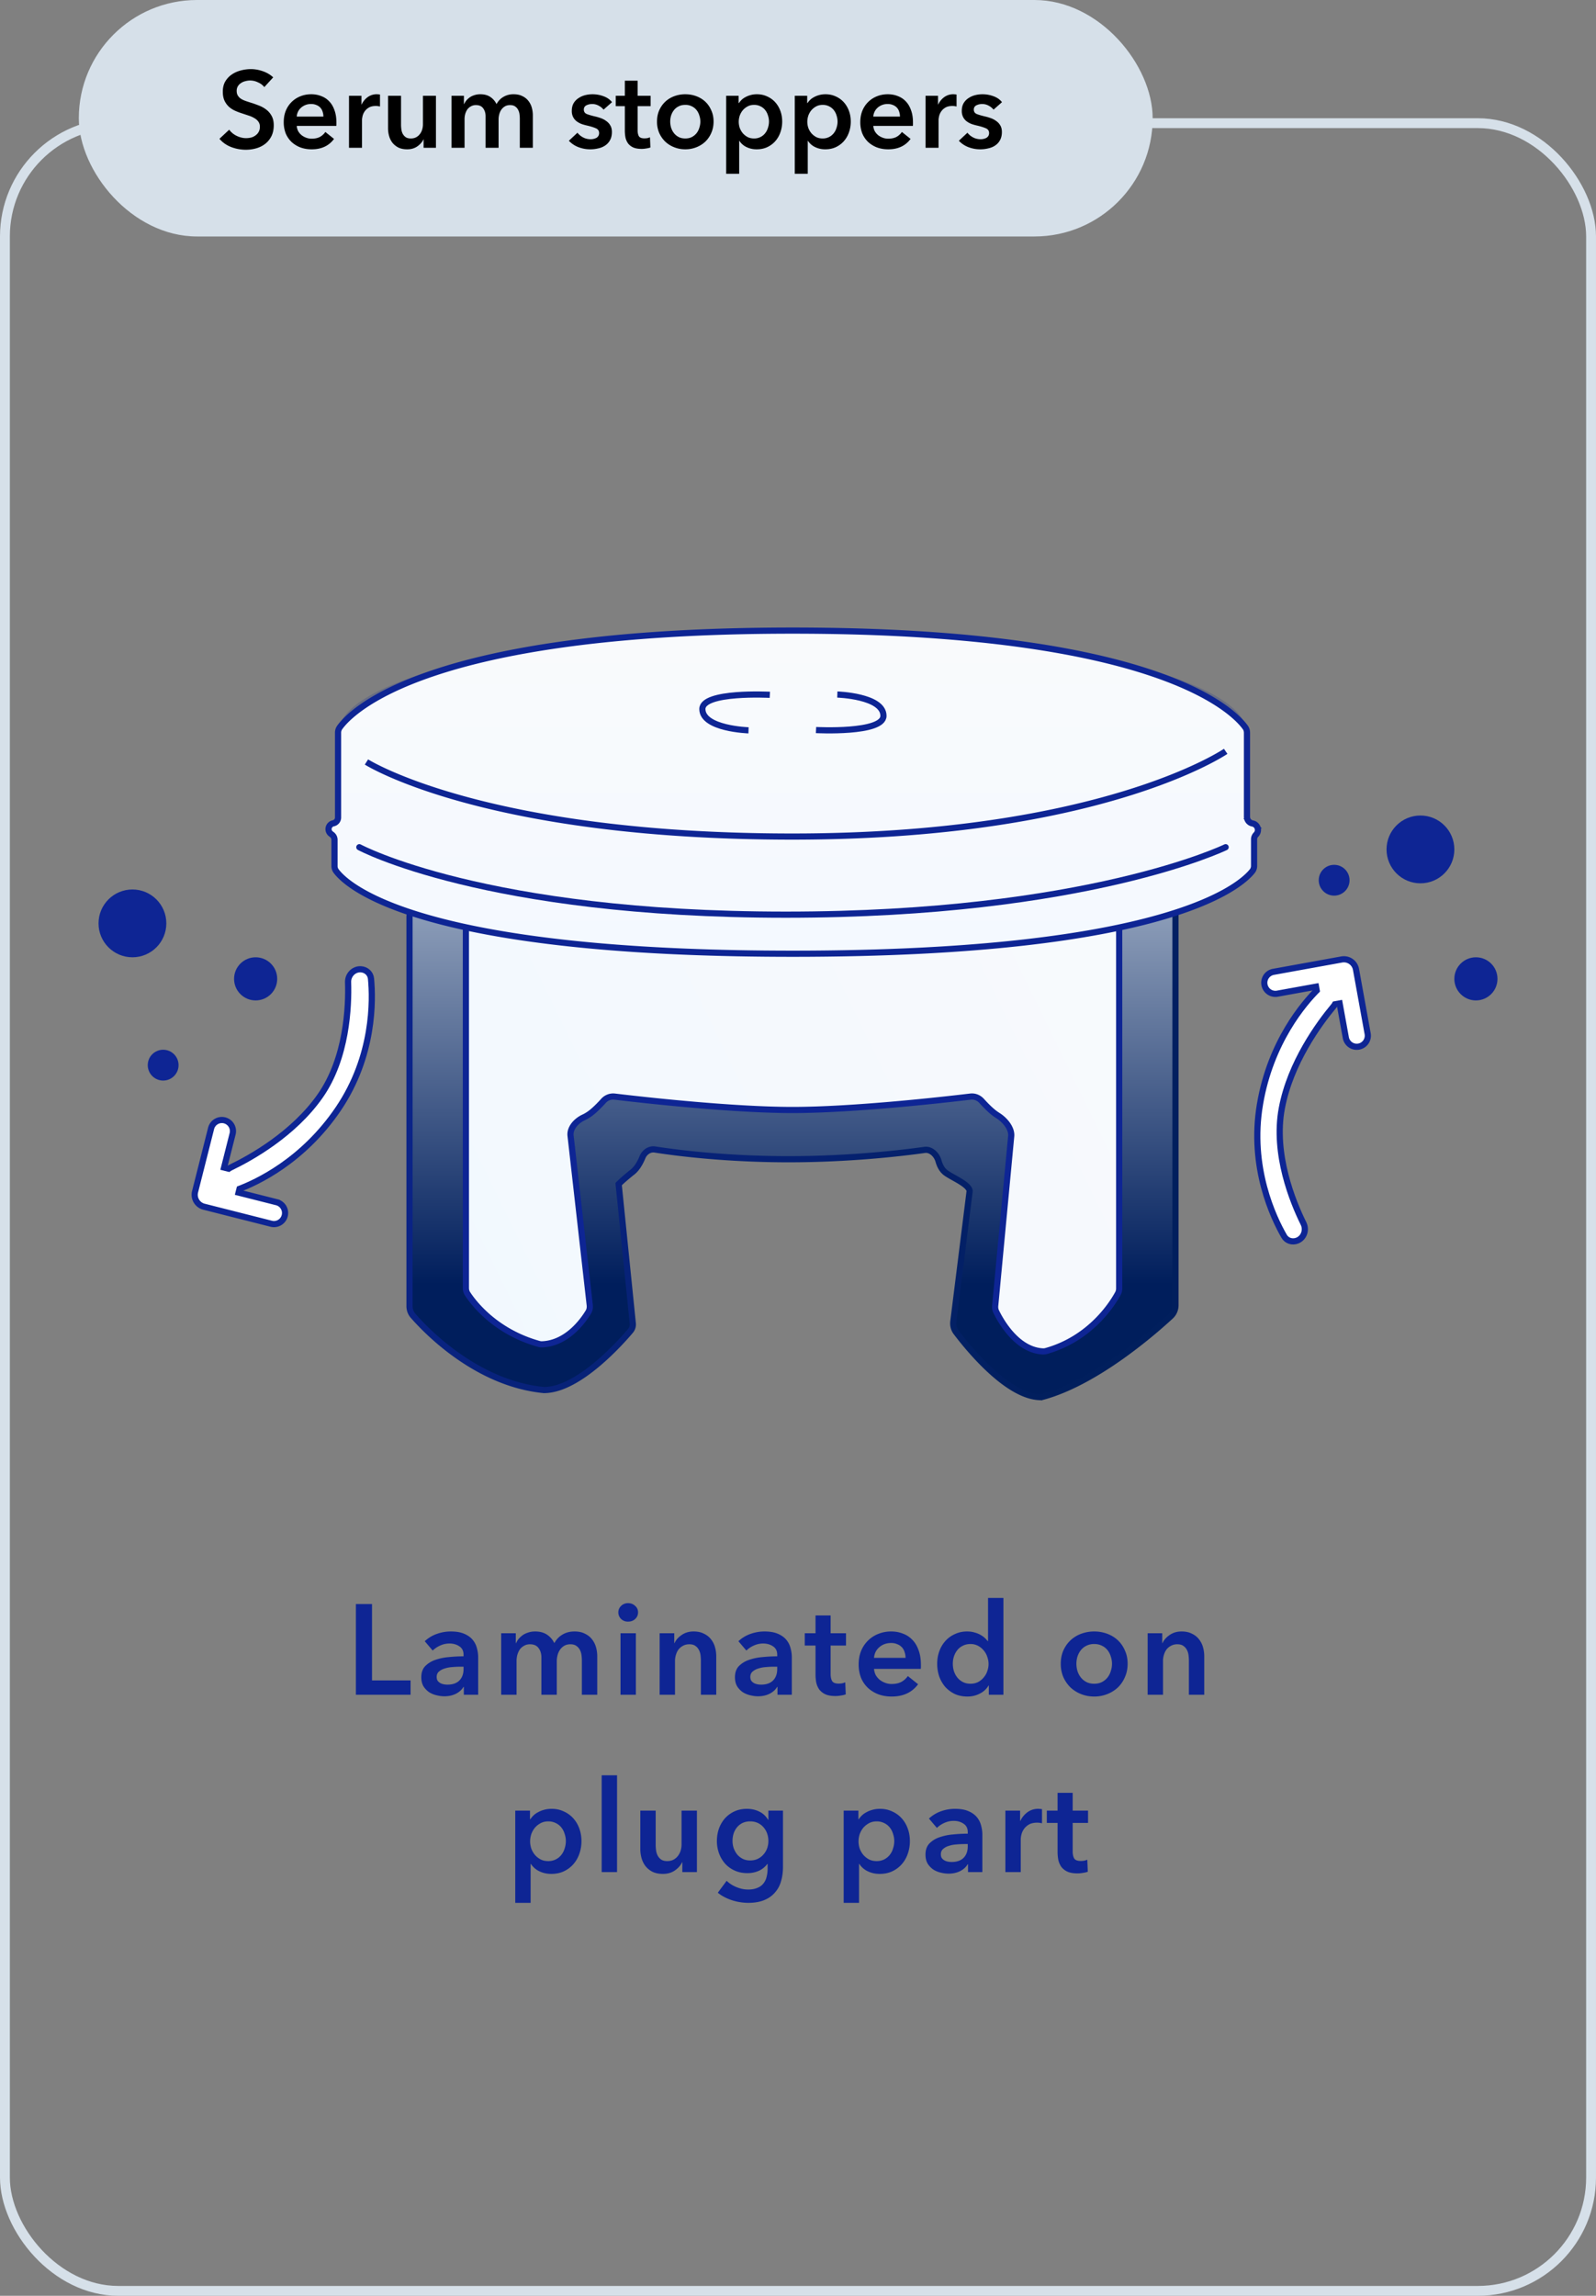
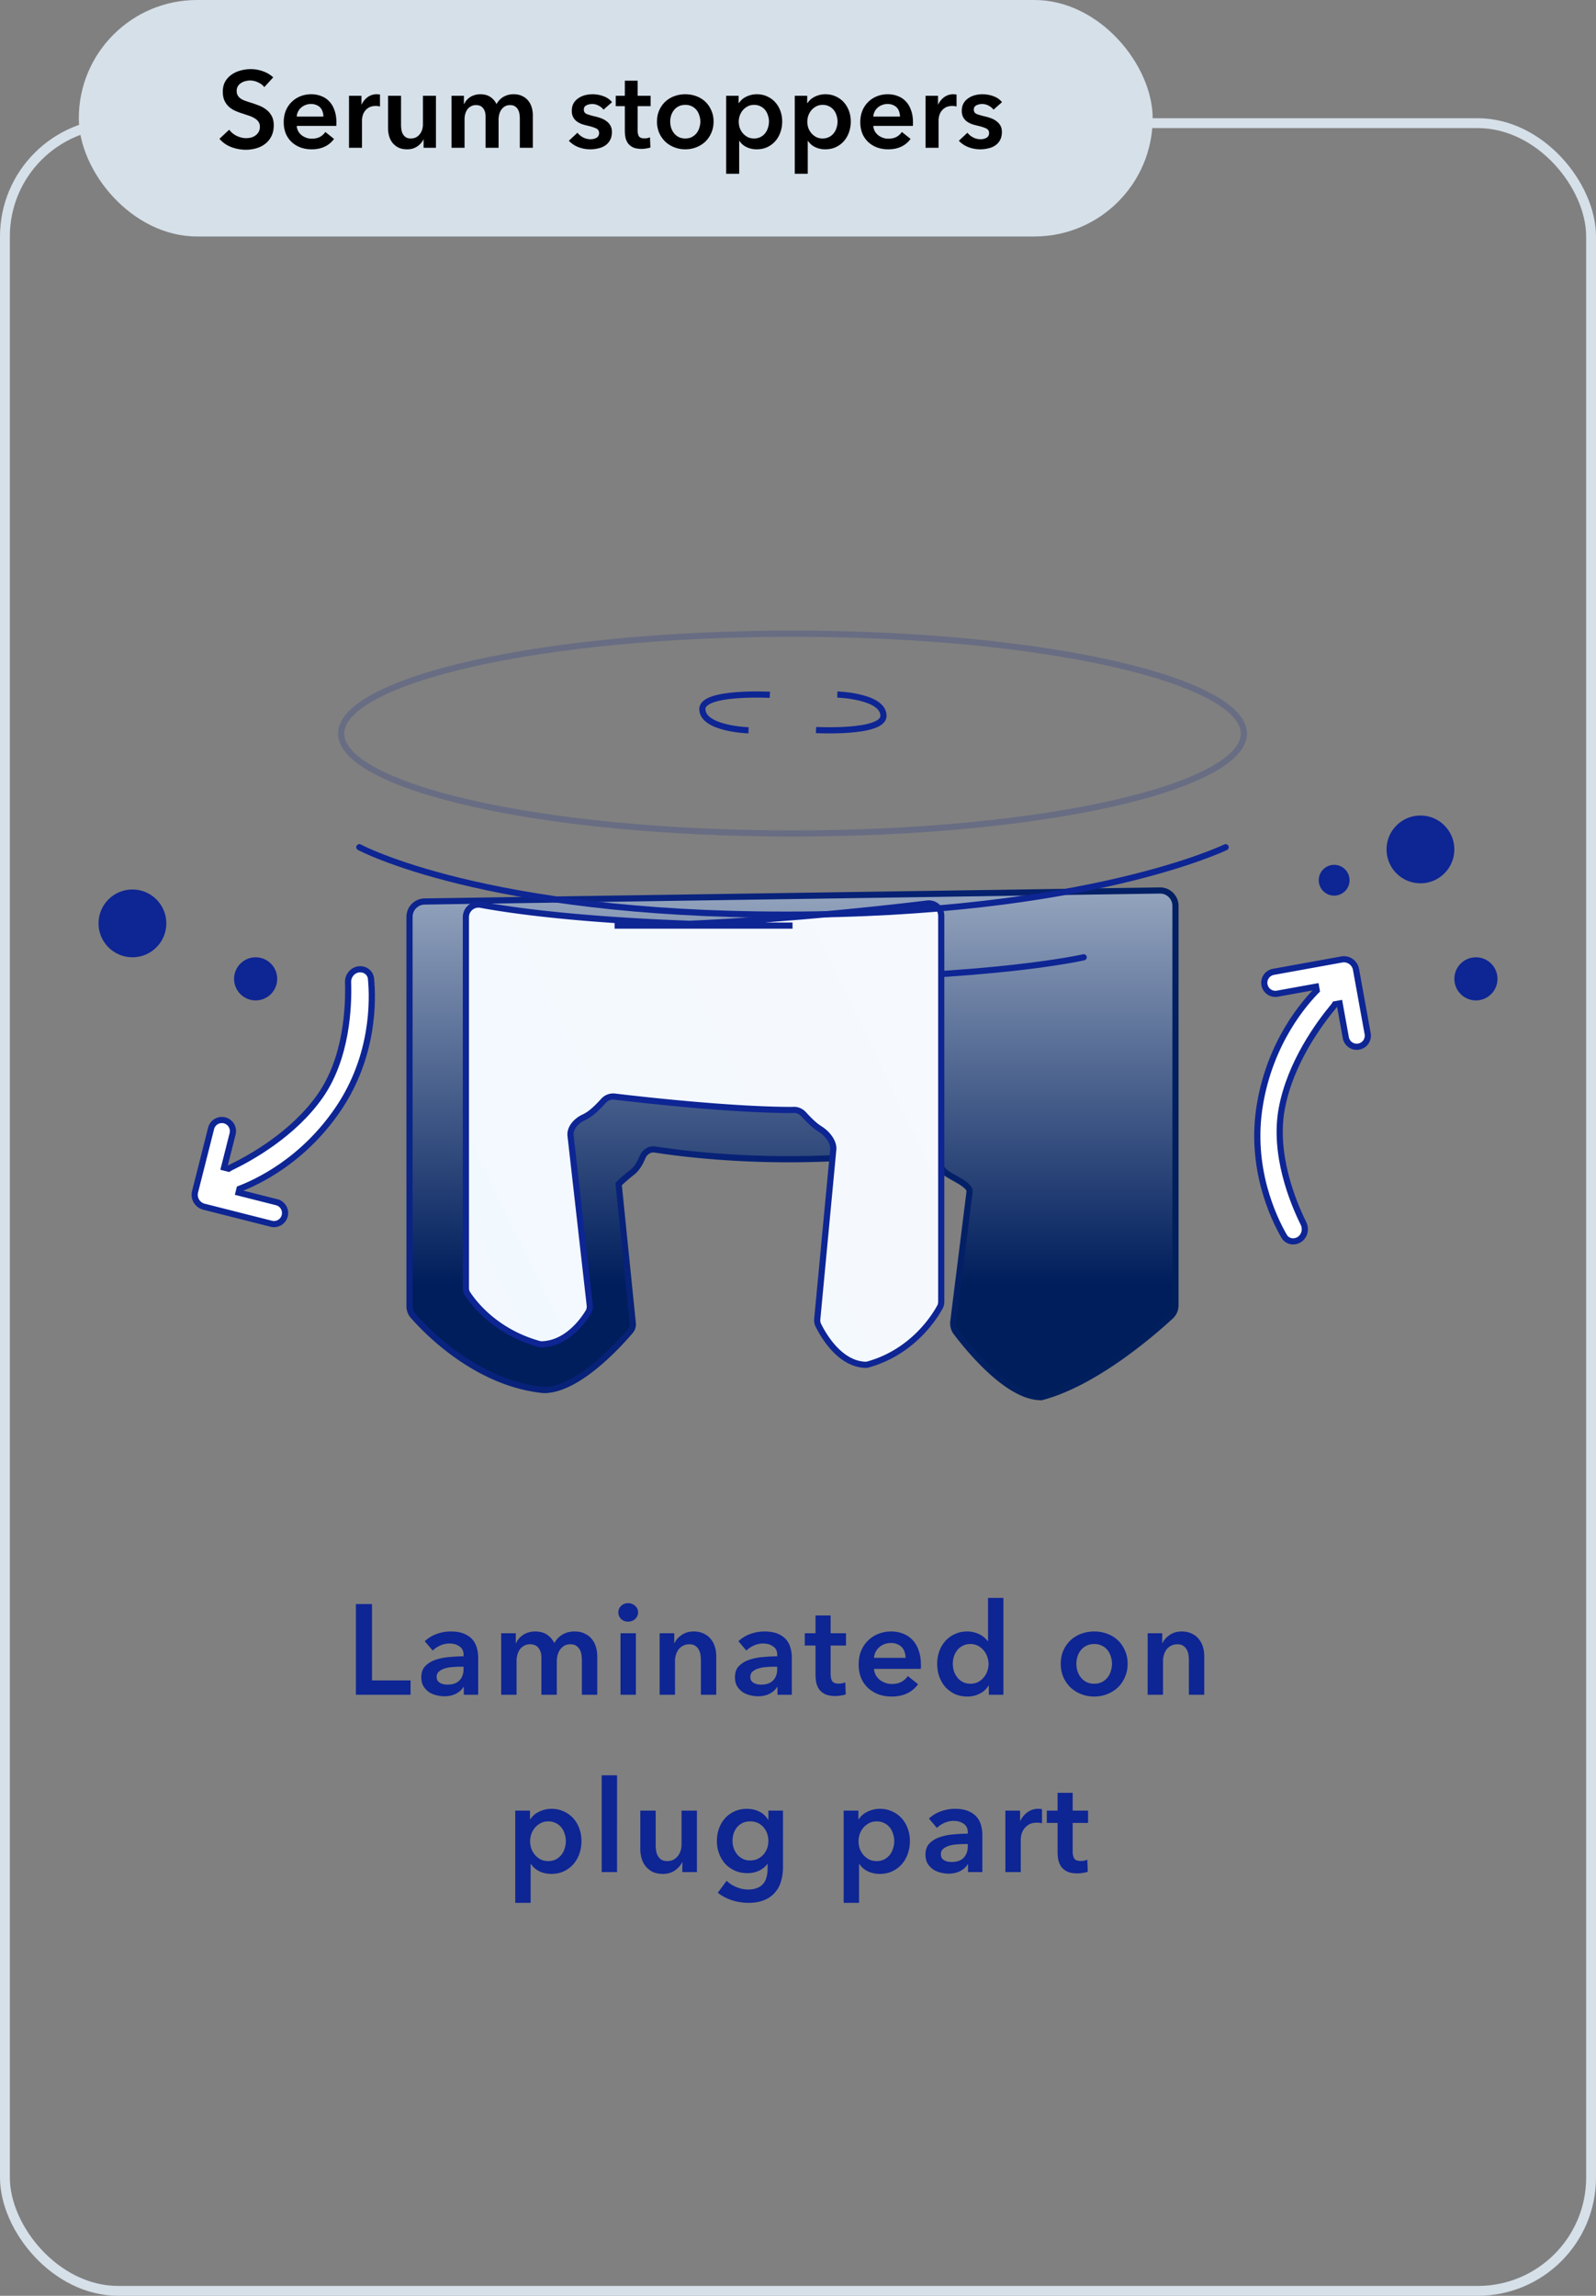
<svg xmlns="http://www.w3.org/2000/svg" width="162" height="233" fill="none">
  <rect width="100%" height="100%" fill="#808080" stroke="none" />
  <rect width="161" height="220" x=".5" y="12.5" stroke="#D6E0E9" rx="11.5" />
  <rect width="109" height="24" x="8" fill="#D6E0E9" rx="12" />
  <path fill="#000" d="M26.829 8.84a1.6 1.6 0 0 0-.627-.473 1.78 1.78 0 0 0-1.287-.132 1.3 1.3 0 0 0-.44.187q-.198.12-.33.33a.9.9 0 0 0-.121.484q0 .264.11.451t.297.319q.198.132.473.231t.605.198q.375.12.77.275.407.154.737.407.34.253.55.638.22.385.22.957 0 .627-.231 1.1-.231.462-.616.77t-.902.462a3.8 3.8 0 0 1-1.089.154 4.2 4.2 0 0 1-1.485-.275q-.726-.286-1.188-.836l.99-.924q.286.396.759.627.484.231.946.231.242 0 .495-.055a1.3 1.3 0 0 0 .451-.209q.21-.143.33-.352a1.03 1.03 0 0 0 .132-.539.84.84 0 0 0-.143-.506 1.2 1.2 0 0 0-.385-.352 2.6 2.6 0 0 0-.572-.264l-.693-.231a7 7 0 0 1-.704-.264 2.4 2.4 0 0 1-.638-.407 2 2 0 0 1-.451-.616q-.176-.374-.176-.924 0-.594.242-1.023.253-.428.649-.704.407-.285.913-.418a4 4 0 0 1 1.045-.143q.594 0 1.199.209.615.21 1.067.627zm5.997 2.992q0-.253-.077-.484a1.05 1.05 0 0 0-.22-.407 1.04 1.04 0 0 0-.396-.275 1.3 1.3 0 0 0-.55-.11 1.5 1.5 0 0 0-1.012.363 1.3 1.3 0 0 0-.45.913zm1.32.594v.176q0 .088-.01.176H30.12q.023.286.143.528.132.231.341.407.21.165.473.264.265.099.55.099.496 0 .836-.176.342-.187.561-.506l.88.704q-.78 1.056-2.266 1.056-.615 0-1.133-.187a2.8 2.8 0 0 1-.902-.55 2.6 2.6 0 0 1-.594-.858 3.1 3.1 0 0 1-.209-1.166q0-.638.21-1.155a2.64 2.64 0 0 1 1.473-1.463q.517-.21 1.111-.209.55 0 1.012.187.474.176.814.539.342.352.528.891.198.528.198 1.243m1.279-2.706h1.265v.88h.022q.22-.462.616-.748a1.54 1.54 0 0 1 1.089-.275q.087 0 .154.022v1.21a1.8 1.8 0 0 0-.407-.055q-.45 0-.726.165a1.3 1.3 0 0 0-.43.396 1.4 1.4 0 0 0-.208.473q-.055.242-.055.385V15h-1.32zM44.25 15h-1.254v-.847h-.022q-.177.396-.616.704-.429.297-1.023.297-.517 0-.891-.176a1.9 1.9 0 0 1-.605-.484 2 2 0 0 1-.341-.682 2.9 2.9 0 0 1-.11-.792v-3.3h1.32v2.926q0 .23.033.484t.143.462a1 1 0 0 0 .297.33q.198.132.517.132.308 0 .539-.121.242-.132.385-.33.154-.198.23-.451.078-.264.078-.528V9.72h1.32zm7.887-5.434q.517 0 .88.187.375.176.605.473.242.297.352.682t.11.792V15h-1.32v-2.926q0-.23-.033-.484a1.3 1.3 0 0 0-.143-.451.9.9 0 0 0-.308-.341q-.187-.132-.506-.132-.308 0-.528.132a1.15 1.15 0 0 0-.363.341q-.143.21-.209.473a2 2 0 0 0-.066.506V15h-1.32v-3.19q0-.495-.242-.814-.231-.33-.737-.33a1 1 0 0 0-.517.132q-.22.12-.363.319a1.7 1.7 0 0 0-.209.462 2 2 0 0 0-.066.517V15h-1.32V9.72h1.254v.847h.022q.088-.198.231-.374.154-.176.352-.319.21-.143.473-.22.264-.088.583-.088.616 0 1.023.275.406.274.627.726.264-.484.704-.737a1.97 1.97 0 0 1 1.034-.264m9.126 1.562a1.5 1.5 0 0 0-.484-.396 1.33 1.33 0 0 0-.67-.176q-.32 0-.584.132a.455.455 0 0 0-.264.44q0 .308.286.44.297.12.858.253.297.066.594.176.309.11.55.297.253.176.407.451.154.264.154.649 0 .485-.187.825-.176.33-.484.539a1.9 1.9 0 0 1-.704.297 3.4 3.4 0 0 1-.825.099q-.615 0-1.199-.22a2.6 2.6 0 0 1-.968-.649l.87-.814q.22.285.571.473.352.187.781.187a1.3 1.3 0 0 0 .561-.132.542.542 0 0 0 .286-.495.49.49 0 0 0-.308-.473q-.297-.142-.902-.286a5 5 0 0 1-.583-.165 2.2 2.2 0 0 1-.495-.275 1.3 1.3 0 0 1-.352-.429 1.35 1.35 0 0 1-.132-.627q0-.44.176-.759.187-.32.484-.517a2.1 2.1 0 0 1 .671-.308q.374-.099.77-.099.573 0 1.111.198.55.198.87.605zm1.236-.352V9.72h.924V8.191h1.298V9.72h1.32v1.056h-1.32v2.453q0 .352.12.583.133.231.573.231.132 0 .286-.022.153-.033.275-.088l.044 1.034a2 2 0 0 1-.418.099q-.243.044-.462.044-.528 0-.858-.143a1.4 1.4 0 0 1-.528-.407 1.7 1.7 0 0 1-.264-.594 4 4 0 0 1-.066-.726v-2.464zm4.19 1.562q-.001-.627.22-1.133.23-.517.615-.88t.913-.561a3.2 3.2 0 0 1 1.122-.198q.594 0 1.122.198t.913.561.605.88q.231.506.231 1.133t-.23 1.144a2.7 2.7 0 0 1-.606.891 2.8 2.8 0 0 1-.913.572q-.528.21-1.122.209-.594 0-1.122-.209a2.8 2.8 0 0 1-.913-.572 2.85 2.85 0 0 1-.616-.891 2.9 2.9 0 0 1-.22-1.144m1.341 0q0 .307.088.616.099.308.286.55t.473.396.682.154.682-.154q.285-.154.473-.396.187-.242.275-.55.1-.307.1-.616 0-.308-.1-.605a1.6 1.6 0 0 0-.275-.55 1.35 1.35 0 0 0-.473-.385 1.4 1.4 0 0 0-.682-.154q-.396 0-.682.154-.285.143-.473.385-.187.242-.286.55-.088.297-.088.605m6.945-2.618v.737h.033a2 2 0 0 1 .253-.308q.165-.165.396-.286.23-.132.517-.209.297-.088.66-.088.561 0 1.034.22.473.21.814.583.34.375.528.88.187.505.187 1.089 0 .583-.187 1.1-.176.505-.517.891-.33.375-.814.605-.473.22-1.078.22-.561 0-1.034-.231a1.76 1.76 0 0 1-.715-.627h-.022v3.344h-1.32V9.72zm3.08 2.618q0-.308-.099-.605a1.6 1.6 0 0 0-.275-.55 1.35 1.35 0 0 0-.473-.385 1.4 1.4 0 0 0-.671-.154q-.363 0-.649.154t-.495.396a1.8 1.8 0 0 0-.308.55q-.099.307-.099.616 0 .307.099.616.11.297.308.539.21.241.495.396.285.143.649.143a1.4 1.4 0 0 0 1.144-.55q.187-.242.275-.55.099-.307.099-.616m3.88-2.618v.737h.034a2 2 0 0 1 .253-.308q.165-.165.396-.286.23-.132.517-.209.297-.088.66-.088.561 0 1.034.22.473.21.814.583.34.375.528.88.187.505.187 1.089 0 .583-.187 1.1-.176.505-.517.891-.33.375-.814.605-.473.22-1.078.22-.561 0-1.034-.231a1.76 1.76 0 0 1-.715-.627h-.022v3.344h-1.32V9.72zm3.08 2.618q0-.308-.098-.605a1.6 1.6 0 0 0-.275-.55 1.35 1.35 0 0 0-.473-.385 1.4 1.4 0 0 0-.671-.154q-.362 0-.65.154-.285.154-.494.396a1.8 1.8 0 0 0-.308.55q-.1.307-.1.616 0 .307.1.616.11.297.308.539.21.241.495.396.285.143.649.143a1.4 1.4 0 0 0 1.144-.55q.187-.242.275-.55.099-.307.099-.616m6.335-.506q0-.253-.077-.484a1.05 1.05 0 0 0-.22-.407 1.04 1.04 0 0 0-.396-.275 1.3 1.3 0 0 0-.55-.11 1.5 1.5 0 0 0-1.012.363 1.3 1.3 0 0 0-.451.913zm1.32.594v.176q0 .088-.011.176h-4.015q.021.286.143.528.132.231.34.407.21.165.474.264.265.099.55.099.495 0 .836-.176.34-.187.56-.506l.88.704q-.78 1.056-2.265 1.056-.615 0-1.133-.187a2.8 2.8 0 0 1-.902-.55 2.6 2.6 0 0 1-.594-.858 3.1 3.1 0 0 1-.21-1.166q0-.638.21-1.155a2.64 2.64 0 0 1 1.474-1.463q.517-.21 1.11-.209.55 0 1.013.187.473.176.814.539.34.352.528.891.198.528.198 1.243m1.278-2.706h1.265v.88h.022q.22-.462.616-.748a1.54 1.54 0 0 1 1.09-.275q.088 0 .153.022v1.21a1.8 1.8 0 0 0-.407-.055q-.45 0-.726.165t-.429.396a1.4 1.4 0 0 0-.209.473q-.055.242-.055.385V15h-1.32zm6.9 1.408a1.5 1.5 0 0 0-.484-.396 1.33 1.33 0 0 0-.67-.176q-.32 0-.584.132a.455.455 0 0 0-.264.44q0 .308.286.44.297.12.858.253.297.066.594.176.308.11.55.297.253.176.407.451.154.264.154.649 0 .485-.187.825-.176.33-.484.539-.297.21-.704.297a3.4 3.4 0 0 1-.825.099q-.615 0-1.199-.22a2.6 2.6 0 0 1-.968-.649l.87-.814q.219.285.571.473.352.187.781.187a1.3 1.3 0 0 0 .561-.132.6.6 0 0 0 .209-.198.55.55 0 0 0 .077-.297.49.49 0 0 0-.308-.473q-.297-.142-.902-.286a5 5 0 0 1-.583-.165 2.2 2.2 0 0 1-.495-.275 1.3 1.3 0 0 1-.352-.429 1.35 1.35 0 0 1-.132-.627q0-.44.176-.759.187-.32.484-.517a2.1 2.1 0 0 1 .671-.308q.374-.099.77-.099.572 0 1.111.198.55.198.869.605z" />
  <path fill="#0E2594" d="M36.124 162.796h1.637v7.748h3.913V172h-5.55zm10.955 8.411h-.039q-.234.416-.754.689-.519.26-1.183.26-.377 0-.793-.104a2.4 2.4 0 0 1-.754-.312 2.1 2.1 0 0 1-.572-.598q-.22-.377-.22-.923 0-.702.39-1.118a2.6 2.6 0 0 1 1.026-.637 5.5 5.5 0 0 1 1.378-.286q.767-.078 1.495-.078v-.156q0-.585-.429-.858-.415-.286-1-.286-.495 0-.95.208a2.6 2.6 0 0 0-.754.507l-.806-.949a3.5 3.5 0 0 1 1.222-.741q.702-.247 1.417-.247.832 0 1.365.234.546.234.858.611t.43.845q.13.468.13.936V172h-1.457zm-.026-2.054h-.35a9 9 0 0 0-.794.039 3 3 0 0 0-.767.143 1.5 1.5 0 0 0-.585.312q-.234.195-.234.546 0 .22.091.377.104.143.26.234t.351.13.39.039q.807 0 1.222-.429.416-.429.416-1.17zm11.269-3.575q.61 0 1.04.221.441.208.715.559.285.351.416.806.13.454.13.936v3.9h-1.56v-3.458q0-.273-.04-.572a1.5 1.5 0 0 0-.168-.533 1.1 1.1 0 0 0-.364-.403q-.222-.156-.598-.156-.364 0-.624.156a1.4 1.4 0 0 0-.43.403 1.7 1.7 0 0 0-.246.559 2.4 2.4 0 0 0-.078.598V172h-1.56v-3.77q0-.585-.286-.962-.274-.39-.871-.39-.351 0-.611.156a1.3 1.3 0 0 0-.43.377 2 2 0 0 0-.246.546 2.4 2.4 0 0 0-.078.611V172h-1.56v-6.24h1.482v1.001h.026q.103-.234.273-.442.181-.208.416-.377.246-.169.559-.26.311-.104.689-.104.727 0 1.209.325.48.326.74.858.313-.572.833-.871.52-.312 1.222-.312m4.662.182h1.56V172h-1.56zm-.221-2.119q0-.377.273-.65a.97.97 0 0 1 .715-.286q.429 0 .715.273.3.26.299.663 0 .403-.299.676-.285.26-.715.26a1 1 0 0 1-.715-.273.93.93 0 0 1-.273-.663m4.194 2.119h1.482v1.001h.026q.207-.468.715-.819.519-.364 1.221-.364.612 0 1.04.221.443.208.715.559.287.351.416.806.13.454.13.936v3.9h-1.56v-3.458q0-.273-.038-.572a1.5 1.5 0 0 0-.17-.533 1.1 1.1 0 0 0-.364-.403q-.22-.156-.597-.156-.378 0-.65.156a1.4 1.4 0 0 0-.455.377q-.17.234-.26.546-.092.299-.092.611V172h-1.56zm11.96 5.447h-.039q-.234.416-.754.689-.52.26-1.183.26-.377 0-.793-.104a2.4 2.4 0 0 1-.754-.312 2.1 2.1 0 0 1-.572-.598q-.22-.377-.221-.923 0-.702.39-1.118a2.6 2.6 0 0 1 1.027-.637 5.5 5.5 0 0 1 1.378-.286q.767-.078 1.495-.078v-.156q0-.585-.429-.858-.416-.286-1.001-.286-.495 0-.949.208a2.6 2.6 0 0 0-.754.507l-.806-.949a3.5 3.5 0 0 1 1.222-.741q.702-.247 1.417-.247.832 0 1.365.234.546.234.858.611t.429.845q.13.468.13.936V172h-1.456zm-.026-2.054h-.351q-.377 0-.793.039a3 3 0 0 0-.767.143 1.5 1.5 0 0 0-.585.312q-.234.195-.234.546 0 .22.091.377a.85.85 0 0 0 .26.234q.156.091.351.13t.39.039q.806 0 1.222-.429t.416-1.17zm2.795-2.145v-1.248h1.092v-1.807h1.534v1.807h1.56v1.248h-1.56v2.899q0 .416.144.689.155.273.675.273.157 0 .338-.026.183-.04.326-.104l.052 1.222a2.3 2.3 0 0 1-.494.117q-.287.052-.546.052-.625 0-1.014-.169a1.7 1.7 0 0 1-.625-.481 2 2 0 0 1-.312-.702 4.5 4.5 0 0 1-.078-.858v-2.912zm10.23 1.248q0-.299-.092-.572a1.2 1.2 0 0 0-.26-.481 1.2 1.2 0 0 0-.468-.325 1.5 1.5 0 0 0-.65-.13q-.701 0-1.196.429-.48.416-.533 1.079zm1.56.702v.208q0 .104-.014.208h-4.745q.026.338.17.624.155.273.402.481.247.195.56.312.31.117.65.117.585 0 .987-.208a1.9 1.9 0 0 0 .663-.598l1.04.832q-.923 1.248-2.678 1.248-.727 0-1.339-.221a3.3 3.3 0 0 1-1.066-.65 3 3 0 0 1-.702-1.014 3.7 3.7 0 0 1-.247-1.378q0-.754.247-1.365a3.12 3.12 0 0 1 1.742-1.729 3.5 3.5 0 0 1 1.313-.247q.65 0 1.196.221.56.208.962.637.404.415.624 1.053.234.624.234 1.469M101.85 172h-1.482v-.936h-.026q-.324.546-.91.832a2.7 2.7 0 0 1-1.235.286q-.714 0-1.287-.26a3.2 3.2 0 0 1-.962-.715 3.4 3.4 0 0 1-.61-1.053 4 4 0 0 1-.209-1.3q0-.689.221-1.287a3.1 3.1 0 0 1 .624-1.04q.404-.442.962-.689.56-.26 1.222-.26.43 0 .767.104.338.092.585.234.26.143.442.312.183.17.299.325h.039v-4.381h1.56zm-5.135-3.146q0 .364.104.728.117.364.338.65t.56.468.792.182q.43 0 .767-.169.339-.181.572-.468.247-.286.364-.637.13-.364.13-.728t-.13-.728a1.85 1.85 0 0 0-.364-.65 1.9 1.9 0 0 0-.572-.468 1.6 1.6 0 0 0-.767-.182q-.454 0-.793.182a1.6 1.6 0 0 0-.559.455q-.22.286-.338.65a2.5 2.5 0 0 0-.104.715m10.957 0q0-.74.26-1.339.272-.61.728-1.04a3.2 3.2 0 0 1 1.079-.663 3.8 3.8 0 0 1 1.326-.234q.702 0 1.326.234.623.234 1.079.663.454.43.715 1.04.273.598.273 1.339t-.273 1.352a3.2 3.2 0 0 1-.715 1.053 3.4 3.4 0 0 1-1.079.676 3.6 3.6 0 0 1-1.326.247q-.702 0-1.326-.247a3.4 3.4 0 0 1-1.079-.676 3.4 3.4 0 0 1-.728-1.053 3.4 3.4 0 0 1-.26-1.352m1.586 0q0 .364.104.728.117.364.338.65.22.287.559.468.338.182.806.182t.806-.182q.337-.181.559-.468.22-.286.325-.65.117-.364.117-.728t-.117-.715a1.9 1.9 0 0 0-.325-.65 1.6 1.6 0 0 0-.559-.455 1.7 1.7 0 0 0-.806-.182 1.7 1.7 0 0 0-.806.182 1.6 1.6 0 0 0-.559.455q-.222.286-.338.65a2.5 2.5 0 0 0-.104.715m7.232-3.094h1.482v1.001h.026q.208-.468.715-.819.52-.364 1.222-.364.61 0 1.04.221.442.208.715.559.286.351.416.806.13.454.13.936v3.9h-1.56v-3.458q0-.273-.039-.572a1.5 1.5 0 0 0-.169-.533 1.1 1.1 0 0 0-.364-.403q-.221-.156-.598-.156a1.3 1.3 0 0 0-.65.156 1.4 1.4 0 0 0-.455.377 1.8 1.8 0 0 0-.26.546 2 2 0 0 0-.091.611V172h-1.56zm-62.694 18v.871h.039q.117-.182.299-.364.195-.195.468-.338a2.6 2.6 0 0 1 .61-.247q.352-.104.78-.104.664 0 1.223.26.558.247.962.689t.624 1.04.22 1.287-.22 1.3q-.209.599-.611 1.053-.39.442-.962.715-.559.26-1.274.26-.663 0-1.222-.273a2.1 2.1 0 0 1-.845-.741h-.026v3.952H52.3v-9.36zm3.64 3.094q0-.364-.117-.715a1.9 1.9 0 0 0-.325-.65 1.6 1.6 0 0 0-.56-.455 1.65 1.65 0 0 0-.792-.182q-.43 0-.767.182a2 2 0 0 0-.585.468 2.2 2.2 0 0 0-.364.65 2.4 2.4 0 0 0-.117.728q0 .364.117.728.13.35.364.637.248.287.585.468.337.17.767.169a1.65 1.65 0 0 0 1.352-.65q.22-.286.325-.65.117-.364.117-.728m3.637-6.682h1.56V190h-1.56zM70.74 190h-1.482v-1.001h-.026q-.208.468-.728.832-.507.351-1.21.351-.61 0-1.052-.208a2.2 2.2 0 0 1-.715-.572 2.4 2.4 0 0 1-.403-.806 3.4 3.4 0 0 1-.13-.936v-3.9h1.56v3.458q0 .273.039.572t.169.546q.13.234.35.39.235.156.612.156.364 0 .637-.143.285-.156.455-.39.181-.234.273-.533.09-.312.09-.624v-3.432h1.56zm8.736-6.24v5.681q0 .844-.208 1.521a2.86 2.86 0 0 1-.65 1.157q-.429.481-1.092.741t-1.573.26a5.4 5.4 0 0 1-.806-.065 5.14 5.14 0 0 1-1.612-.52 3.8 3.8 0 0 1-.676-.442l.897-1.209q.456.43 1.027.65.573.234 1.157.234.56 0 .936-.169.39-.156.611-.442a1.64 1.64 0 0 0 .325-.676q.105-.39.104-.858v-.455h-.026a2.24 2.24 0 0 1-.87.702 2.8 2.8 0 0 1-1.17.234q-.703 0-1.275-.26a2.95 2.95 0 0 1-.975-.702 3.3 3.3 0 0 1-.61-1.027 3.6 3.6 0 0 1-.222-1.261q0-.676.208-1.274.222-.598.611-1.04.404-.442.962-.702.572-.26 1.274-.26.663 0 1.235.273t.91.845h.026v-.936zm-3.328 1.092a1.8 1.8 0 0 0-.767.156 1.7 1.7 0 0 0-.559.429 2 2 0 0 0-.35.624 2.5 2.5 0 0 0-.118.78q0 .377.117.728.13.35.351.637.234.273.56.442.337.17.753.169.43 0 .767-.156.352-.17.585-.442.247-.273.377-.624.13-.364.13-.754 0-.403-.13-.767a1.9 1.9 0 0 0-.377-.637 1.7 1.7 0 0 0-.572-.429 1.8 1.8 0 0 0-.767-.156m10.983-1.092v.871h.04q.116-.182.298-.364.195-.195.468-.338.273-.156.611-.247.351-.104.78-.104.663 0 1.222.26.56.247.962.689.404.442.624 1.04.221.599.221 1.287 0 .689-.22 1.3-.21.599-.612 1.053-.39.442-.962.715-.559.26-1.274.26-.663 0-1.222-.273a2.1 2.1 0 0 1-.845-.741h-.026v3.952h-1.56v-9.36zm3.64 3.094q0-.364-.117-.715a1.9 1.9 0 0 0-.325-.65 1.6 1.6 0 0 0-.559-.455 1.65 1.65 0 0 0-.793-.182q-.428 0-.767.182-.338.182-.585.468a2.2 2.2 0 0 0-.364.65 2.4 2.4 0 0 0-.117.728q0 .364.117.728.13.35.364.637.248.287.585.468.339.17.767.169a1.65 1.65 0 0 0 1.352-.65q.222-.286.325-.65.117-.364.117-.728m7.486 2.353h-.04q-.233.416-.753.689-.52.26-1.183.26-.378 0-.793-.104a2.4 2.4 0 0 1-.754-.312 2.1 2.1 0 0 1-.572-.598q-.221-.377-.221-.923 0-.702.39-1.118a2.6 2.6 0 0 1 1.027-.637 5.5 5.5 0 0 1 1.378-.286q.767-.078 1.495-.078v-.156q0-.585-.43-.858-.415-.286-1-.286-.495 0-.95.208a2.6 2.6 0 0 0-.753.507l-.806-.949a3.5 3.5 0 0 1 1.222-.741q.702-.247 1.417-.247.832 0 1.365.234.546.234.858.611t.429.845q.13.468.13.936V190h-1.456zm-.026-2.054h-.351a9 9 0 0 0-.793.039 3 3 0 0 0-.767.143 1.5 1.5 0 0 0-.585.312q-.234.195-.234.546 0 .22.09.377.105.143.26.234.157.091.352.13t.39.039q.805 0 1.222-.429t.416-1.17zm3.819-3.393h1.495v1.04h.026a2.3 2.3 0 0 1 .728-.884 1.82 1.82 0 0 1 1.287-.325q.104 0 .182.026v1.43a2 2 0 0 0-.273-.052 2 2 0 0 0-.208-.013q-.533 0-.858.195t-.507.468a1.7 1.7 0 0 0-.247.559 2.2 2.2 0 0 0-.065.455V190h-1.56zm4.206 1.248v-1.248h1.092v-1.807h1.534v1.807h1.56v1.248h-1.56v2.899q0 .416.143.689.156.273.676.273.156 0 .338-.026a1.6 1.6 0 0 0 .325-.104l.052 1.222a2.3 2.3 0 0 1-.494.117q-.285.052-.546.052-.624 0-1.014-.169a1.7 1.7 0 0 1-.624-.481 2 2 0 0 1-.312-.702 4.5 4.5 0 0 1-.078-.858v-2.912z" />
  <path stroke="#0E2594" stroke-width=".626" d="M126.259 74.451c0 .622-.276 1.255-.856 1.897-.582.644-1.454 1.28-2.604 1.896-2.298 1.23-5.645 2.35-9.807 3.292-8.319 1.885-19.827 3.054-32.55 3.054s-24.23-1.169-32.55-3.054c-4.161-.943-7.508-2.061-9.807-3.292-1.15-.616-2.022-1.252-2.603-1.896-.58-.642-.857-1.275-.857-1.897 0-.621.277-1.254.857-1.896.581-.644 1.454-1.28 2.603-1.896 2.299-1.231 5.646-2.35 9.808-3.293 8.319-1.885 19.827-3.053 32.55-3.053s24.23 1.168 32.549 3.053c4.162.943 7.509 2.062 9.807 3.293 1.15.616 2.022 1.252 2.604 1.896.58.642.856 1.275.856 1.896Z" opacity=".2" />
  <path fill="url(#a)" stroke="url(#b)" stroke-width=".626" d="m55.183 141.074.015.002h.015c.915 0 1.865-.325 2.776-.805.914-.481 1.809-1.131 2.62-1.809 1.62-1.356 2.927-2.847 3.395-3.402a1 1 0 0 0 .227-.746l-1.436-14.133a3 3 0 0 1 .106-.111c.12-.121.288-.272.465-.426.355-.31.719-.604.767-.639.512-.371.862-1.025 1.087-1.569.216-.521.737-.852 1.243-.774 2.198.342 7.204.988 13.576.988 6.128 0 11.316-.598 13.822-.947.598-.083 1.205.436 1.404 1.141.123.435.343.9.75 1.195.209.151.487.308.764.463l.039.022c.272.152.55.308.803.473.267.174.485.346.627.516.141.169.183.303.168.419l-1.648 13.184c-.048.386.046.778.285 1.096.541.717 1.797 2.308 3.329 3.742.766.717 1.608 1.401 2.47 1.918.859.515 1.76.877 2.639.92a1.3 1.3 0 0 0 .416-.049c2.767-.765 5.622-2.459 7.963-4.125a52 52 0 0 0 4.965-4.036c.315-.292.48-.695.48-1.115V91.939c0-.873-.715-1.577-1.587-1.564l-74.621 1.117c-.855.013-1.54.71-1.54 1.564v39.503c0 .351.115.697.354.971.617.71 2.207 2.422 4.5 4.042 2.292 1.62 5.304 3.161 8.761 3.502Z" />
  <path stroke="#0E2594" stroke-linecap="round" stroke-width=".626" d="M50.895 97.156s8.624 2.162 29.191 2.162 29.912-2.162 29.912-2.162" />
-   <path fill="url(#c)" stroke="#0E2594" stroke-width=".626" d="M80.445 93.942c-12.745 0-24.487-.799-31.638-2.115a1.28 1.28 0 0 0-1.518 1.247v37.639c0 .209.052.415.166.591.592.907 2.798 3.85 7.243 5.09.104.03.215.045.324.041 2.55-.097 4.178-2.413 4.7-3.278.124-.208.166-.451.139-.691l-1.947-17.202c-.09-.789.597-1.52 1.318-1.854.215-.1.441-.229.67-.397.461-.337.986-.88 1.35-1.282a1.32 1.32 0 0 1 1.131-.437c2.559.306 11.792 1.358 18.062 1.358s15.503-1.052 18.061-1.358c.427-.051.843.118 1.132.437.364.402.889.945 1.349 1.282q.166.121.319.217c.686.431 1.41 1.28 1.334 2.086l-1.624 17.207c-.019.204.012.41.101.595.458.942 2.11 3.917 4.751 4.037.108.005.219-.01.324-.04 4.559-1.284 6.763-4.875 7.285-5.841.086-.159.124-.336.124-.517V92.949c0-.755-.656-1.34-1.406-1.25-4.588.556-19.533 2.243-31.75 2.243Z" />
-   <path fill="url(#d)" d="M34.314 82.968v-8.582a.93.93 0 0 1 .158-.544C35.575 72.289 43.208 64 80.443 64s44.869 8.289 45.972 9.842c.112.158.158.35.158.544v8.515c0 .325.23.606.55.67l.025.005a.67.67 0 0 1 .342 1.13.67.67 0 0 0-.196.474v2.67a.86.86 0 0 1-.163.537c-1.079 1.398-8.401 8.408-46.688 8.408-15.762 0-26.227-1.188-33.155-2.684-9.943-2.146-12.604-4.925-13.19-5.735a.85.85 0 0 1-.145-.503v-2.641a.66.66 0 0 0-.263-.527l-.102-.077a.601.601 0 0 1 .242-1.07.6.6 0 0 0 .484-.59" />
-   <path stroke="#0E2594" stroke-width=".626" d="M37.197 77.334s11.893 7.569 43.246 7.569 43.968-8.65 43.968-8.65M80.443 64c37.236 0 44.869 8.289 45.972 9.842.112.158.158.35.158.544v8.515c0 .325.23.606.55.67l.025.005a.67.67 0 0 1 .342 1.13.67.67 0 0 0-.196.474v2.67a.86.86 0 0 1-.163.537c-1.079 1.398-8.401 8.408-46.688 8.408-15.762 0-26.227-1.188-33.155-2.684-9.943-2.146-12.604-4.925-13.19-5.735a.85.85 0 0 1-.145-.503v-2.641a.66.66 0 0 0-.263-.527l-.102-.077a.601.601 0 0 1 .242-1.07.6.6 0 0 0 .484-.59v-8.582a.93.93 0 0 1 .158-.544C35.575 72.289 43.208 64 80.443 64Z" />
+   <path fill="url(#c)" stroke="#0E2594" stroke-width=".626" d="M80.445 93.942c-12.745 0-24.487-.799-31.638-2.115a1.28 1.28 0 0 0-1.518 1.247v37.639c0 .209.052.415.166.591.592.907 2.798 3.85 7.243 5.09.104.03.215.045.324.041 2.55-.097 4.178-2.413 4.7-3.278.124-.208.166-.451.139-.691l-1.947-17.202c-.09-.789.597-1.52 1.318-1.854.215-.1.441-.229.67-.397.461-.337.986-.88 1.35-1.282a1.32 1.32 0 0 1 1.131-.437c2.559.306 11.792 1.358 18.062 1.358c.427-.051.843.118 1.132.437.364.402.889.945 1.349 1.282q.166.121.319.217c.686.431 1.41 1.28 1.334 2.086l-1.624 17.207c-.019.204.012.41.101.595.458.942 2.11 3.917 4.751 4.037.108.005.219-.01.324-.04 4.559-1.284 6.763-4.875 7.285-5.841.086-.159.124-.336.124-.517V92.949c0-.755-.656-1.34-1.406-1.25-4.588.556-19.533 2.243-31.75 2.243Z" />
  <path stroke="#0E2594" stroke-linecap="round" stroke-width=".626" d="M36.473 85.983s12.68 6.847 43.28 6.847c30.599 0 44.654-6.847 44.654-6.847" />
  <path stroke="#0E2594" stroke-width=".626" d="M82.828 74.092s6.847.36 6.847-1.442c0-2.015-4.684-2.162-4.684-2.162M78.14 70.516s-6.847-.36-6.847 1.442c0 2.015 4.685 2.162 4.685 2.162" />
  <circle cx="2.189" cy="2.189" r="2.189" fill="#0E2594" transform="matrix(-1 0 0 1 28.137 97.155)" />
  <circle cx="2.189" cy="2.189" r="2.189" fill="#0E2594" transform="matrix(-1 0 0 1 152 97.155)" />
-   <circle cx="1.564" cy="1.564" r="1.564" fill="#0E2594" transform="matrix(-1 0 0 1 18.125 106.538)" />
  <circle cx="1.564" cy="1.564" r="1.564" fill="#0E2594" transform="matrix(-1 0 0 1 136.984 87.771)" />
  <circle cx="3.441" cy="3.441" r="3.441" fill="#0E2594" transform="matrix(-1 0 0 1 16.883 90.273)" />
  <circle cx="3.441" cy="3.441" r="3.441" fill="#0E2594" transform="matrix(-1 0 0 1 147.621 82.766)" />
  <path fill="#fff" stroke="#0E2594" stroke-linecap="round" stroke-width=".626" d="M34.335 112.541c3.642-5.378 3.53-11.063 3.322-13.22-.052-.533-.494-.92-1.029-.95-.724-.039-1.32.584-1.297 1.309.08 2.457-.12 7.686-2.84 11.561-2.701 3.848-6.999 6.253-9.09 7.258-.639.308-.915 1.097-.572 1.717.258.466.796.695 1.296.511 1.908-.704 6.616-2.88 10.21-8.186Z" />
  <path fill="#fff" stroke="#0E2594" stroke-linecap="round" stroke-width=".626" d="m19.8 120.95 1.627-6.43a1.126 1.126 0 1 1 2.184.553l-1.075 4.246c-.17.67.236 1.35.906 1.52l4.644 1.175a1.126 1.126 0 1 1-.553 2.184l-6.827-1.728a1.25 1.25 0 0 1-.906-1.52Z" />
  <path stroke="#fff" stroke-linecap="square" stroke-width="1.251" d="m22.758 119.467-.273 1.079.834.211" />
  <path fill="#fff" stroke="#0E2594" stroke-linecap="round" stroke-width=".626" d="M127.893 112.063c-1.087 6.404 1.369 11.531 2.452 13.408.268.464.831.634 1.33.438.675-.264.96-1.078.639-1.728-1.091-2.203-3.076-7.045-2.205-11.699.865-4.621 3.78-8.59 5.266-10.371.454-.545.38-1.378-.19-1.8-.428-.318-1.013-.303-1.391.072-1.445 1.43-4.829 5.362-5.901 11.68Z" />
  <path fill="#fff" stroke="#0E2594" stroke-linecap="round" stroke-width=".626" d="m137.639 98.385 1.183 6.526a1.126 1.126 0 1 1-2.216.402l-.782-4.31a1.25 1.25 0 0 0-1.454-1.008l-4.713.854a1.126 1.126 0 1 1-.402-2.216l6.93-1.256a1.25 1.25 0 0 1 1.454 1.008Z" />
  <path stroke="#fff" stroke-linecap="square" stroke-width="1.251" d="m135.558 100.96-.198-1.095-.847.154" />
  <defs>
    <linearGradient id="a" x1="80.83" x2="80.83" y1="72.585" y2="130.301" gradientUnits="userSpaceOnUse">
      <stop stop-color="#D6E0E9" />
      <stop offset="1" stop-color="#001E5C" />
    </linearGradient>
    <linearGradient id="b" x1="27.975" x2="110.205" y1="95.696" y2="135.754" gradientUnits="userSpaceOnUse">
      <stop stop-color="#0E2594" />
      <stop offset="1" stop-color="#011F5D" />
    </linearGradient>
    <linearGradient id="c" x1="120.808" x2="10.89" y1="64" y2="117.698" gradientUnits="userSpaceOnUse">
      <stop stop-color="#F9FAFC" />
      <stop offset="1" stop-color="#F0F8FF" />
    </linearGradient>
    <linearGradient id="d" x1="80.443" x2="80.443" y1="64" y2="96.795" gradientUnits="userSpaceOnUse">
      <stop stop-color="#F9FAFC" />
      <stop offset="1" stop-color="#F4F9FF" />
    </linearGradient>
  </defs>
</svg>